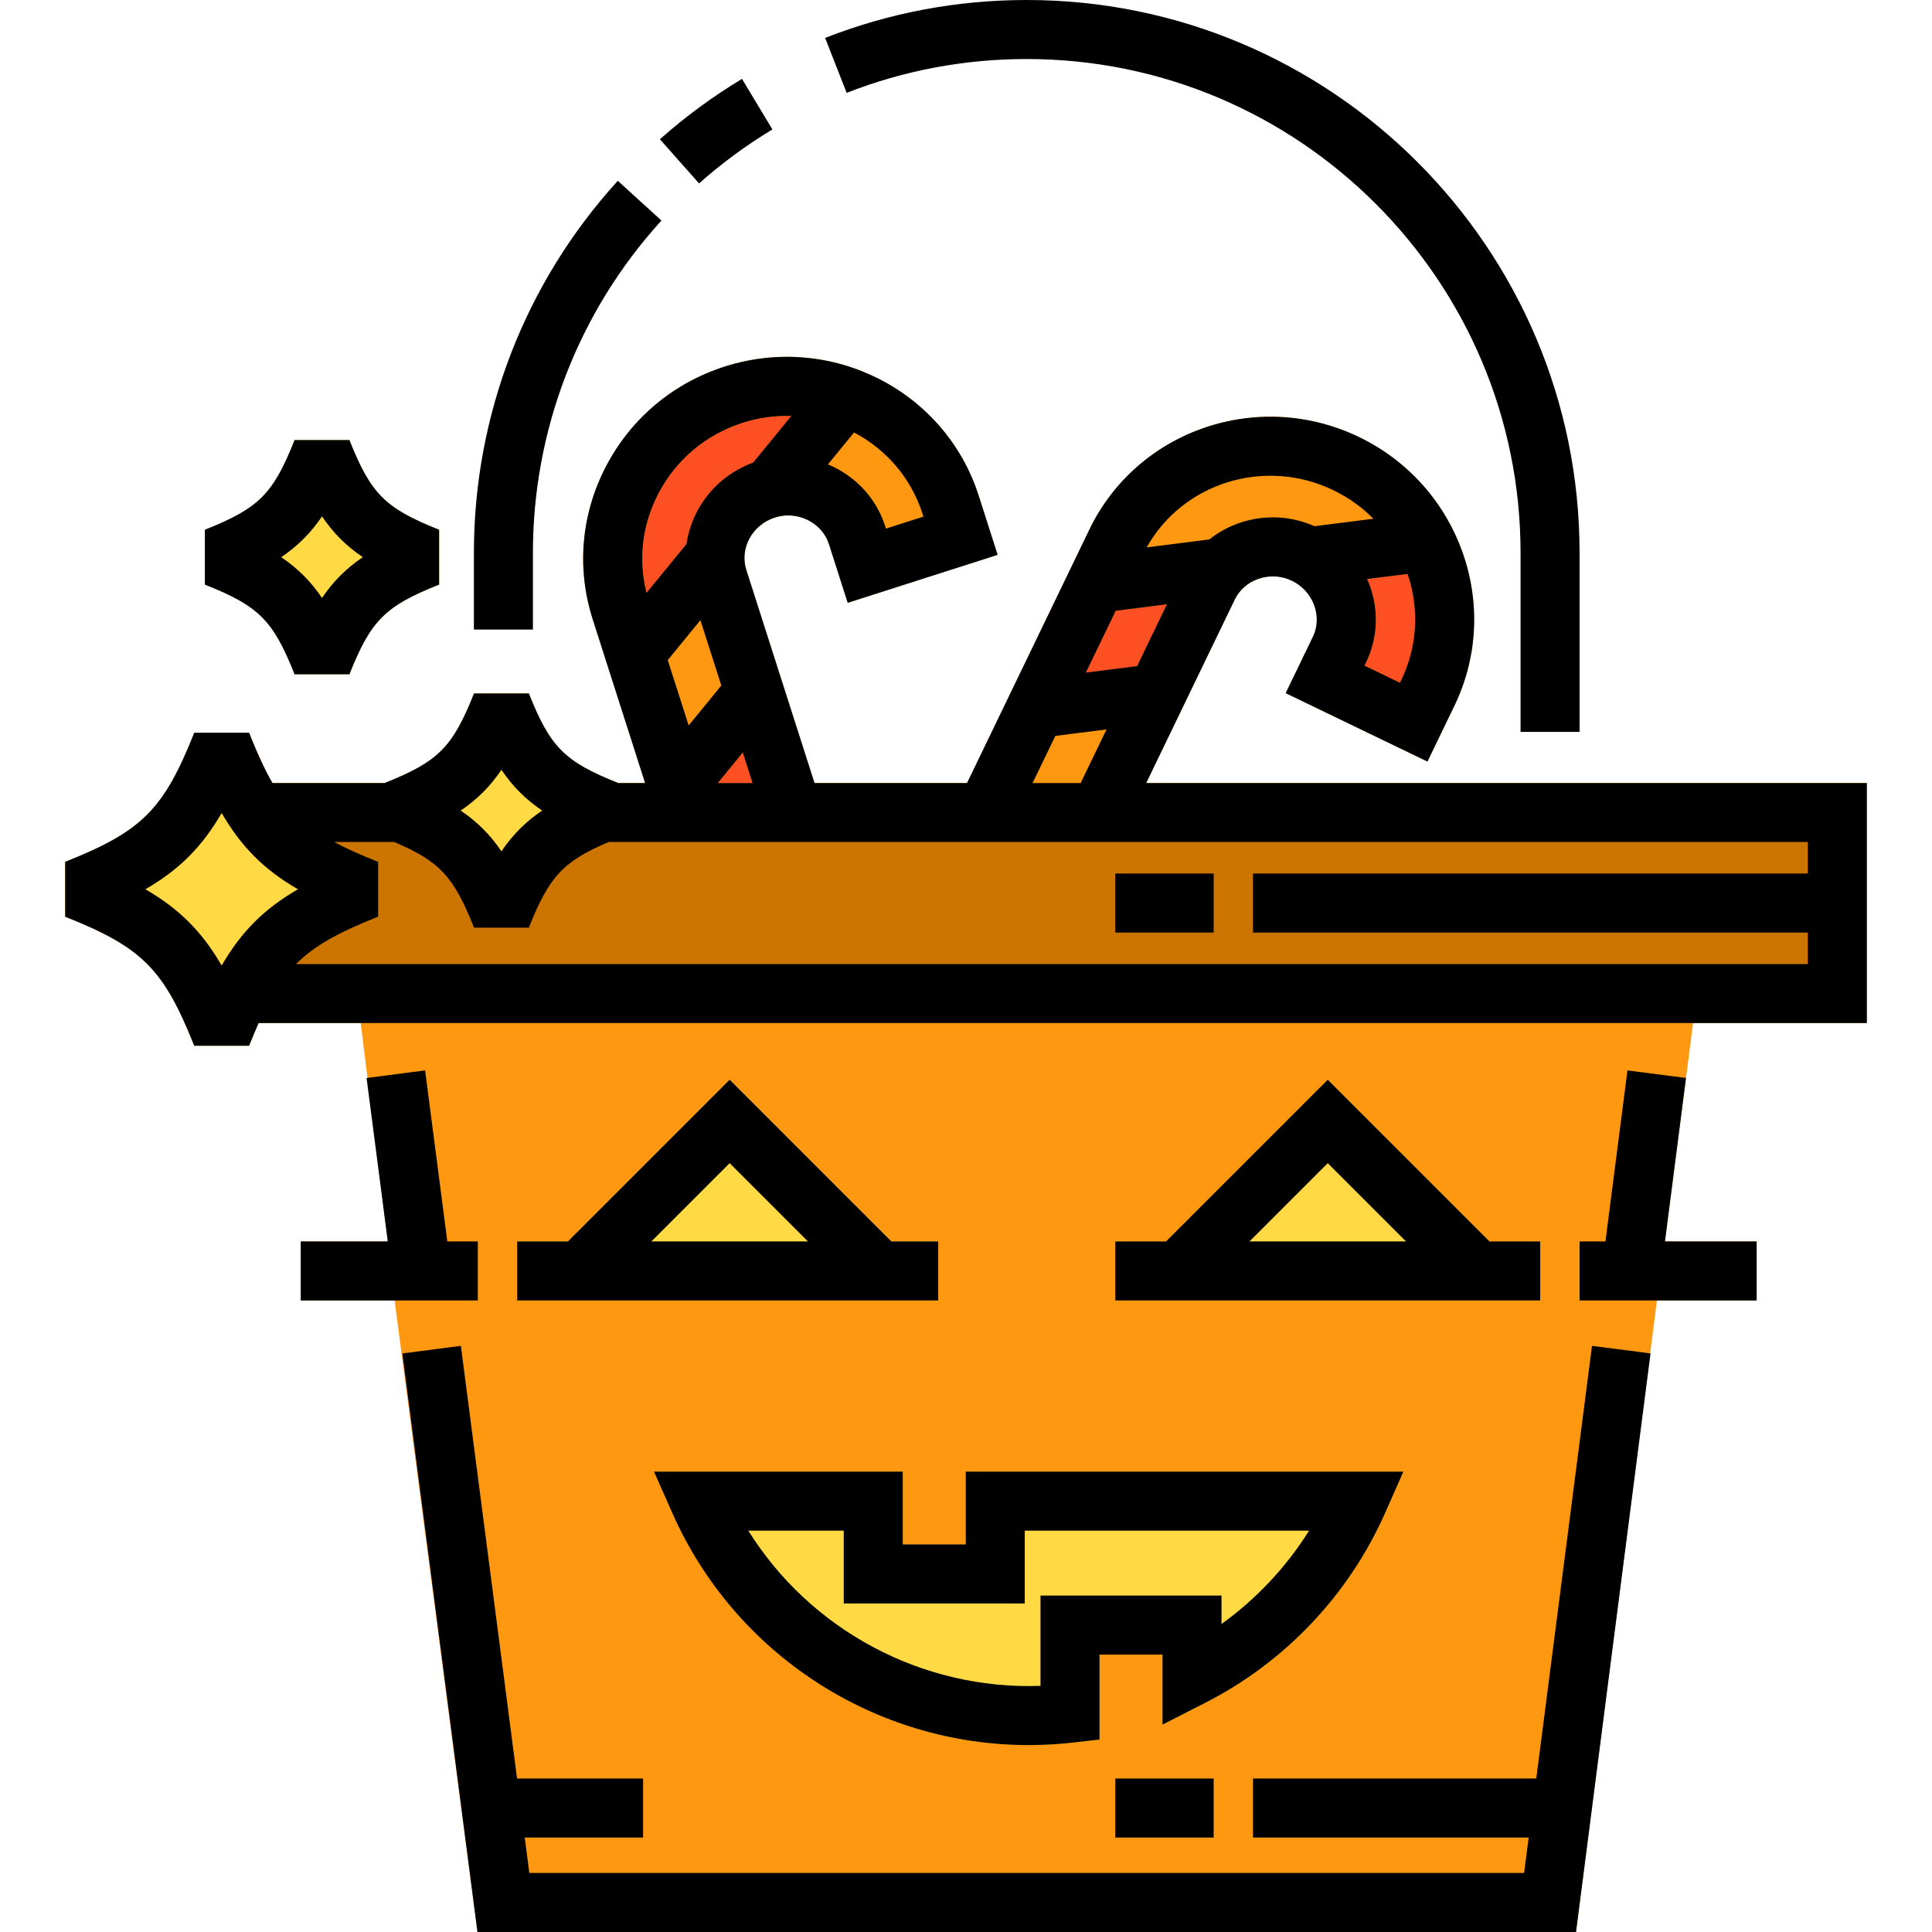
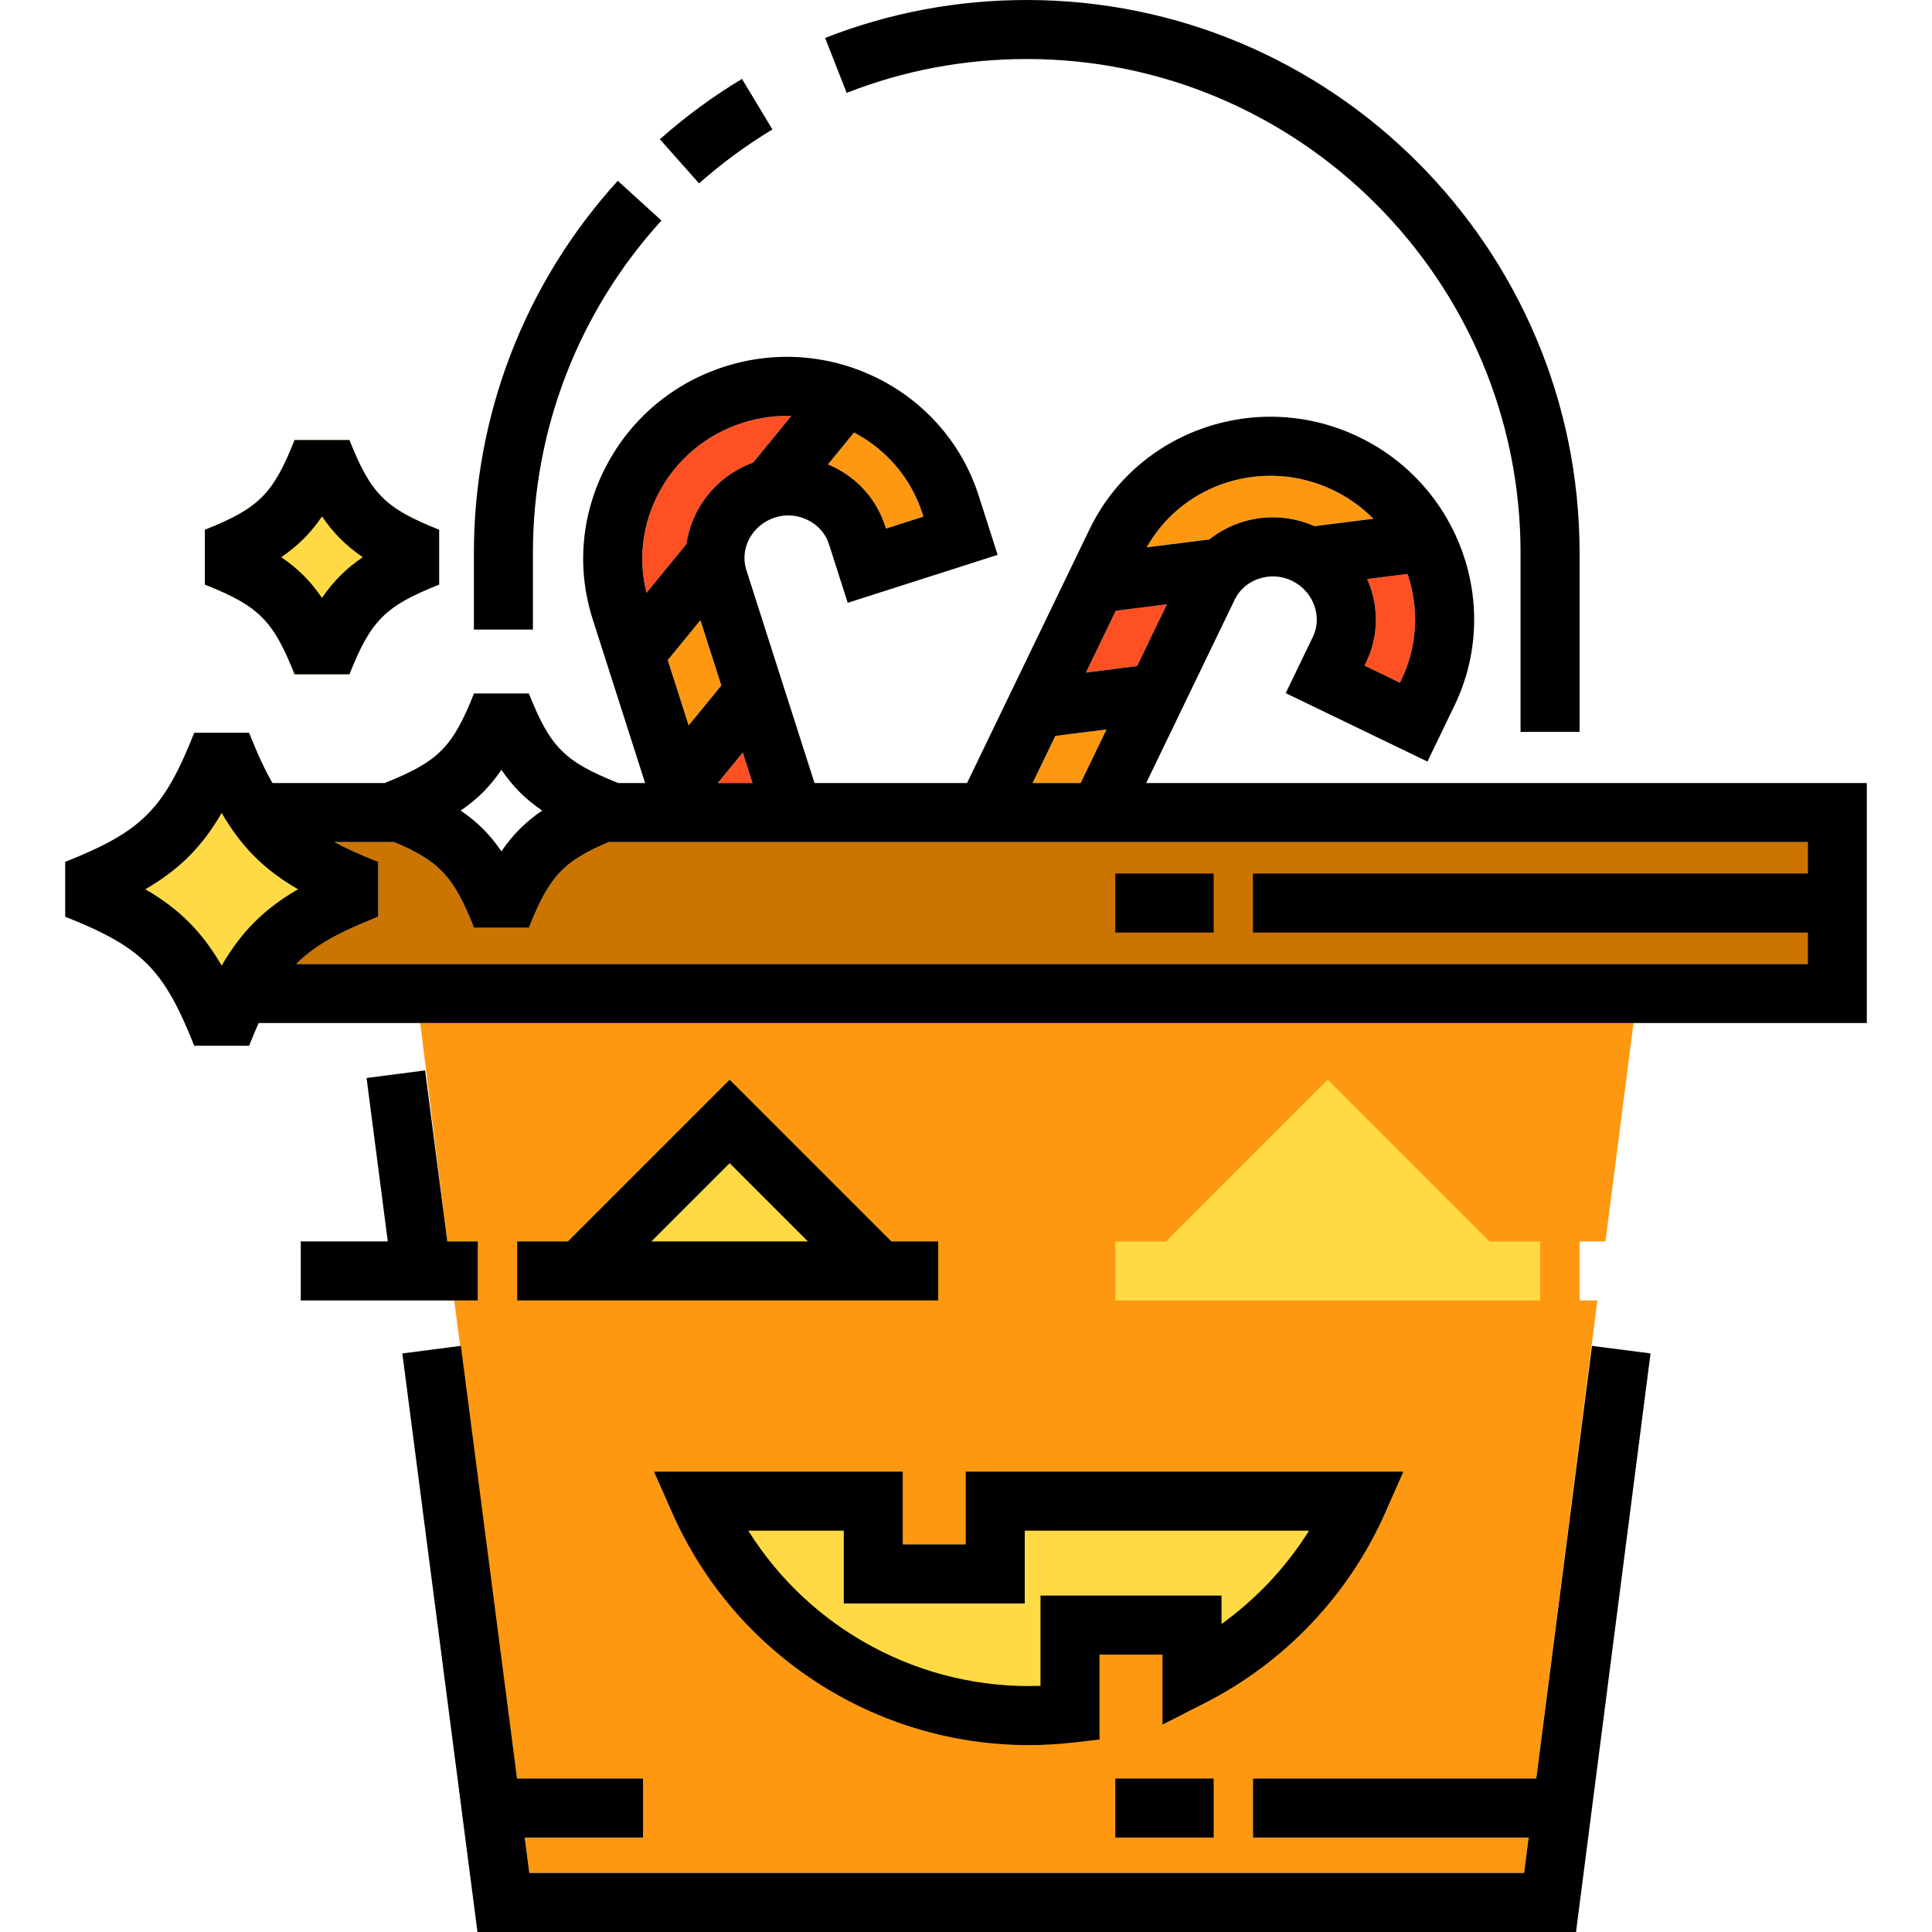
<svg xmlns="http://www.w3.org/2000/svg" version="1.1" id="Layer_1" viewBox="0 0 512 512" xml:space="preserve">
  <path style="fill:#FFDA44;" d="M54.292,154.924v-14.536c14.307-5.683,18.092-9.468,23.775-23.775h14.536  c5.683,14.307,9.468,18.092,23.775,23.775v14.536c-14.307,5.683-18.092,9.468-23.775,23.775H78.067  C72.384,164.393,68.599,160.607,54.292,154.924z" />
-   <path style="fill:#FF9811;" d="M448.678,271.12l-7.445,57.874h24.297v15.642h-26.424L417.666,512H126.535l-21.961-167.365h-24.87  v-15.642h23.066l-7.174-57.874h-27.06c-0.824,1.856-1.658,3.848-2.523,6.017H51.476c-8.092-20.355-13.848-26.111-34.203-34.203  v-14.536c20.355-8.092,26.111-13.848,34.203-34.203h14.536c2.127,5.349,4.088,9.677,6.194,13.316h29.719  c14.244-5.673,18.019-9.458,23.692-23.744h14.536c5.673,14.286,9.447,18.071,23.692,23.744h7.122l-13.9-43.421  c-4.327-13.514-3.055-27.925,3.577-40.585c6.622-12.638,17.758-21.992,31.387-26.351c28.207-9.03,58.406,6.309,67.332,34.192  l5.016,15.694l-39.719,12.711l-4.974-15.548c-0.886-2.753-2.857-5.016-5.558-6.361c-2.742-1.376-5.85-1.627-8.749-0.699  c-6.027,1.929-9.427,8.165-7.591,13.911l18.061,56.456h40.428l32.441-67.217c12.732-26.361,44.777-37.342,71.451-24.463  c26.664,12.868,38.009,44.787,25.277,71.159l-7.153,14.828l-37.571-18.134l7.216-14.922c1.241-2.586,1.366-5.558,0.344-8.353  c-1.053-2.868-3.16-5.172-5.913-6.507c-2.742-1.324-5.86-1.522-8.77-0.542c-2.857,0.959-5.12,2.92-6.371,5.527l-23.473,48.624  h190.973v63.609H448.678z" />
  <g>
    <path style="fill:#FFDA44;" d="M78.964,235.666c-8.989,5.203-15.005,11.231-20.219,20.219   c-5.203-8.989-11.231-15.016-20.219-20.219c8.989-5.203,15.016-11.231,20.219-20.219C63.958,224.435,69.975,230.463,78.964,235.666   z" />
-     <path style="fill:#FFDA44;" d="M122.072,214.811c4.411-2.982,7.831-6.403,10.814-10.814c2.982,4.411,6.403,7.831,10.814,10.814   c-4.411,2.982-7.831,6.403-10.814,10.814C129.903,221.213,126.483,217.793,122.072,214.811z" />
  </g>
  <polygon style="fill:#FF9811;" points="185.618,164.351 191.155,181.671 182.5,192.245 176.963,174.935 " />
  <g>
    <polygon style="fill:#FF5023;" points="199.435,207.511 190.227,207.511 196.838,199.419  " />
    <path style="fill:#FF5023;" d="M171.343,157.104c-2.242-8.843-1.147-18.113,3.16-26.351c4.692-8.957,12.618-15.6,22.294-18.707   c4.296-1.366,8.645-1.95,12.899-1.814l-10.125,12.378c-9.708,3.535-16.288,12.034-17.654,21.575L171.343,157.104z" />
  </g>
  <g>
    <path style="fill:#FF9811;" d="M221.135,123.86c-0.563-0.292-1.147-0.553-1.731-0.793l6.924-8.457   c8.363,4.4,15.058,11.888,18.134,21.502l0.25,0.792l-9.927,3.18l-0.209-0.647l-0.104-0.344h-0.01   C232.23,132.463,227.517,127.051,221.135,123.86z" />
    <polygon style="fill:#FF9811;" points="286.381,207.511 273.649,207.511 279.676,195.019 293.243,193.309  " />
  </g>
  <polygon style="fill:#FF5023;" points="301.345,176.52 287.778,178.23 295.683,161.859 309.249,160.149 " />
  <path style="fill:#FF9811;" d="M320.469,142.964l-16.59,2.096c9.604-17.112,31.294-23.932,49.49-15.151  c4.056,1.96,7.612,4.546,10.605,7.57l-15.621,1.971c-6.236-2.774-13.201-3.107-19.729-0.918  C325.6,139.543,322.878,141.066,320.469,142.964z" />
  <path style="fill:#FF5023;" d="M362.295,153.454l10.72-1.356c3.045,8.957,2.732,18.999-1.648,28.092l-0.365,0.74l-9.395-4.526  l0.459-0.938v-0.01c3.055-6.403,3.379-13.66,0.897-20.438C362.764,154.486,362.524,153.975,362.295,153.454z" />
  <polygon style="fill:#FF9811;" points="111.363,271.12 432.901,271.12 425.455,328.994 418.604,328.994 418.604,344.635   423.328,344.635 407.123,471.332 332.054,471.332 332.054,486.974 405.111,486.974 403.901,496.358 140.279,496.358   139.059,486.974 170.425,486.974 170.425,471.332 137.025,471.332 120.362,344.635 126.629,344.635 126.629,328.994   118.537,328.994 " />
-   <polygon style="fill:#ACABB1;" points="248.633,328.994 248.633,344.635 137.056,344.635 137.056,328.994 150.498,328.994   193.366,286.126 236.234,328.994 " />
  <g>
    <polygon style="fill:#FFDA44;" points="248.633,344.635 137.056,344.635 137.056,328.994 150.498,328.994 193.366,286.126    236.234,328.994 248.633,328.994  " />
    <path style="fill:#FFDA44;" d="M255.932,389.996H371.92l-4.859,10.991c-9.583,21.637-26.497,39.49-47.613,50.262l-11.377,5.798   v-18.561h-16.684v22.513l-6.934,0.793c-3.91,0.448-7.894,0.678-11.835,0.678c-40.835,0-77.905-24.13-94.444-61.482l-4.859-10.991   h65.934v19.291h16.684L255.932,389.996L255.932,389.996z" />
    <polygon style="fill:#FFDA44;" points="408.177,328.994 408.177,344.635 295.557,344.635 295.557,328.994 308.999,328.994    351.867,286.126 394.735,328.994  " />
  </g>
  <path style="fill:#CC7400;" d="M479.085,255.479H78.474c4.995-5.016,11.533-8.488,21.742-12.545v-14.536  c-4.536-1.804-8.342-3.483-11.616-5.245h15.871c12.18,5.141,15.829,9.312,21.147,22.701h14.536  c5.318-13.389,8.968-17.56,21.147-22.701h317.784V255.479z" />
  <polygon points="407.129,471.332 332.054,471.332 332.054,486.974 405.114,486.974 403.905,496.358 140.278,496.358   139.059,486.974 170.425,486.974 170.425,471.332 137.027,471.332 122.135,356.664 106.624,358.677 126.536,512 417.662,512   437.409,358.669 421.895,356.672 " />
-   <polygon points="446.809,285.674 431.296,283.677 425.46,328.994 418.604,328.994 418.604,344.635 465.529,344.635 465.529,328.994   441.23,328.994 " />
  <path d="M272.095,15.642c72.161,0,130.868,58.707,130.868,130.868v47.446h15.642v-47.446C418.604,65.724,352.881,0,272.095,0  c-18.433,0-36.408,3.381-53.427,10.049l5.706,14.563C239.567,18.66,255.623,15.642,272.095,15.642z" />
  <path d="M204.699,34.306l-8.067-13.401c-7.7,4.635-15.021,10.018-21.758,15.999l10.383,11.698  C191.277,43.257,197.82,38.448,204.699,34.306z" />
  <path d="M141.228,146.509c0-32.657,12.097-63.933,34.062-88.064l-11.567-10.529c-24.593,27.017-38.136,62.031-38.136,98.592v20.335  h15.642V146.509z" />
  <rect x="295.563" y="231.495" width="26.069" height="15.642" />
  <rect x="295.563" y="471.332" width="26.069" height="15.642" />
  <path d="M255.932,409.287h-16.684v-19.29h-65.936l4.863,10.987c16.533,37.351,53.605,61.485,94.442,61.485  c3.939,0,7.922-0.227,11.838-0.675l6.932-0.793v-22.517h16.684v18.562l11.374-5.799c21.123-10.771,38.034-28.622,47.615-50.267  l4.862-10.986H255.932V409.287z M271.574,405.637h75.345c-6.05,9.657-13.949,18.074-23.207,24.738v-7.532h-47.967v23.928  c-31.619,1.111-61.043-14.907-77.44-41.133h25.302v19.29h47.967V405.637z" />
  <path d="M303.752,207.511l23.473-48.629c1.257-2.603,3.52-4.563,6.374-5.521c2.91-0.976,6.023-0.784,8.767,0.54  c2.759,1.332,4.858,3.643,5.909,6.509c1.026,2.797,0.904,5.761-0.343,8.347l-7.208,14.932l37.564,18.132l7.161-14.834  c12.726-26.364,1.384-58.287-25.284-71.16c-26.668-12.873-58.717-1.894-71.443,24.471l-32.443,67.213h-40.425l-18.068-56.455  c-1.838-5.745,1.567-11.987,7.591-13.914c2.898-0.928,6.005-0.68,8.753,0.697c2.698,1.351,4.668,3.613,5.551,6.367l4.975,15.545  l39.726-12.713l-5.021-15.687c-8.924-27.883-39.128-43.225-67.331-34.198c-13.624,4.36-24.77,13.718-31.383,26.349  c-6.632,12.665-7.903,27.08-3.581,40.587l13.897,43.423h-7.114c-14.244-5.67-18.02-9.46-23.697-23.744h-14.535  c-5.676,14.284-9.452,18.074-23.697,23.744H72.21c-2.108-3.638-4.074-7.97-6.198-13.316H51.476  c-8.09,20.358-13.844,26.112-34.203,34.203v14.535c20.359,8.091,26.113,13.844,34.203,34.203h14.535  c0.861-2.167,1.696-4.16,2.525-6.017h426.19V207.51H303.752V207.511z M371.362,180.186l-0.361,0.748l-9.391-4.533l0.454-0.938  l-0.003-0.001c3.063-6.41,3.385-13.663,0.899-20.438c-0.197-0.536-0.435-1.05-0.662-1.568l10.72-1.352  C376.055,161.055,375.752,171.092,371.362,180.186z M353.364,129.913c4.057,1.958,7.612,4.539,10.61,7.564l-15.619,1.971  c-6.239-2.769-13.21-3.104-19.732-0.916c-3.019,1.013-5.751,2.532-8.152,4.434l-16.593,2.094  C313.484,127.95,335.173,121.131,353.364,129.913z M295.683,161.859l13.562-1.711l-7.904,16.375l-13.562,1.711L295.683,161.859z   M279.676,195.021l13.562-1.711l-6.855,14.201h-12.736L279.676,195.021z M176.96,174.932l8.658-10.579l5.542,17.317l-8.658,10.579  L176.96,174.932z M196.842,199.425l2.588,8.087h-9.207L196.842,199.425z M244.464,136.118l0.253,0.79l-9.931,3.178l-0.205-0.643l0,0  c-0.001-0.002-0.002-0.005-0.002-0.007l-0.109-0.342l-0.008,0.003c-2.226-6.638-6.941-12.043-13.321-15.24  c-0.57-0.286-1.15-0.543-1.733-0.787l6.923-8.459C234.694,119.011,241.386,126.499,244.464,136.118z M174.504,130.756  c4.694-8.965,12.611-15.608,22.294-18.706c4.291-1.373,8.646-1.949,12.902-1.82l-10.129,12.377  c-9.712,3.534-16.292,12.037-17.659,21.577l-10.575,12.92C169.098,148.265,170.19,138.994,174.504,130.756z M132.885,204.002  c2.978,4.406,6.403,7.83,10.808,10.808c-4.406,2.978-7.83,6.403-10.808,10.808c-2.978-4.406-6.403-7.83-10.808-10.808  C126.483,211.832,129.907,208.408,132.885,204.002z M38.521,235.666c8.99-5.209,15.015-11.234,20.223-20.223  c5.209,8.99,11.234,15.015,20.223,20.223c-8.99,5.209-15.014,11.234-20.223,20.223C53.536,246.9,47.511,240.875,38.521,235.666z   M78.471,255.479c5-5.018,11.535-8.488,21.744-12.545v-14.536c-4.534-1.802-8.34-3.488-11.612-5.245h15.867  c12.175,5.141,15.826,9.309,21.148,22.701h14.535c5.322-13.392,8.973-17.56,21.148-22.701h317.784v8.342H332.054v15.642h147.031  v8.342H78.471z" />
-   <path d="M408.177,328.994h-13.445l-42.864-42.864l-42.864,42.864h-13.445v15.642h112.619V328.994z M351.867,308.249l20.745,20.745  h-41.489L351.867,308.249z" />
  <path d="M193.366,286.13l-42.864,42.864h-13.445v15.642h111.576v-15.642H236.23L193.366,286.13z M193.366,308.249l20.745,20.745  h-41.489L193.366,308.249z" />
  <polygon points="79.704,344.635 126.629,344.635 126.629,328.994 118.542,328.994 112.656,283.669 97.144,285.682 102.769,328.994   79.704,328.994 " />
  <path d="M78.067,178.699h14.535c5.687-14.311,9.464-18.088,23.775-23.775v-14.536c-14.311-5.687-18.088-9.464-23.775-23.775H78.067  c-5.687,14.311-9.464,18.088-23.775,23.775v14.535C68.603,160.611,72.381,164.389,78.067,178.699z M85.335,136.848  c2.978,4.406,6.403,7.83,10.808,10.808c-4.406,2.978-7.83,6.403-10.808,10.808c-2.978-4.406-6.403-7.83-10.808-10.808  C78.932,144.678,82.357,141.254,85.335,136.848z" />
</svg>